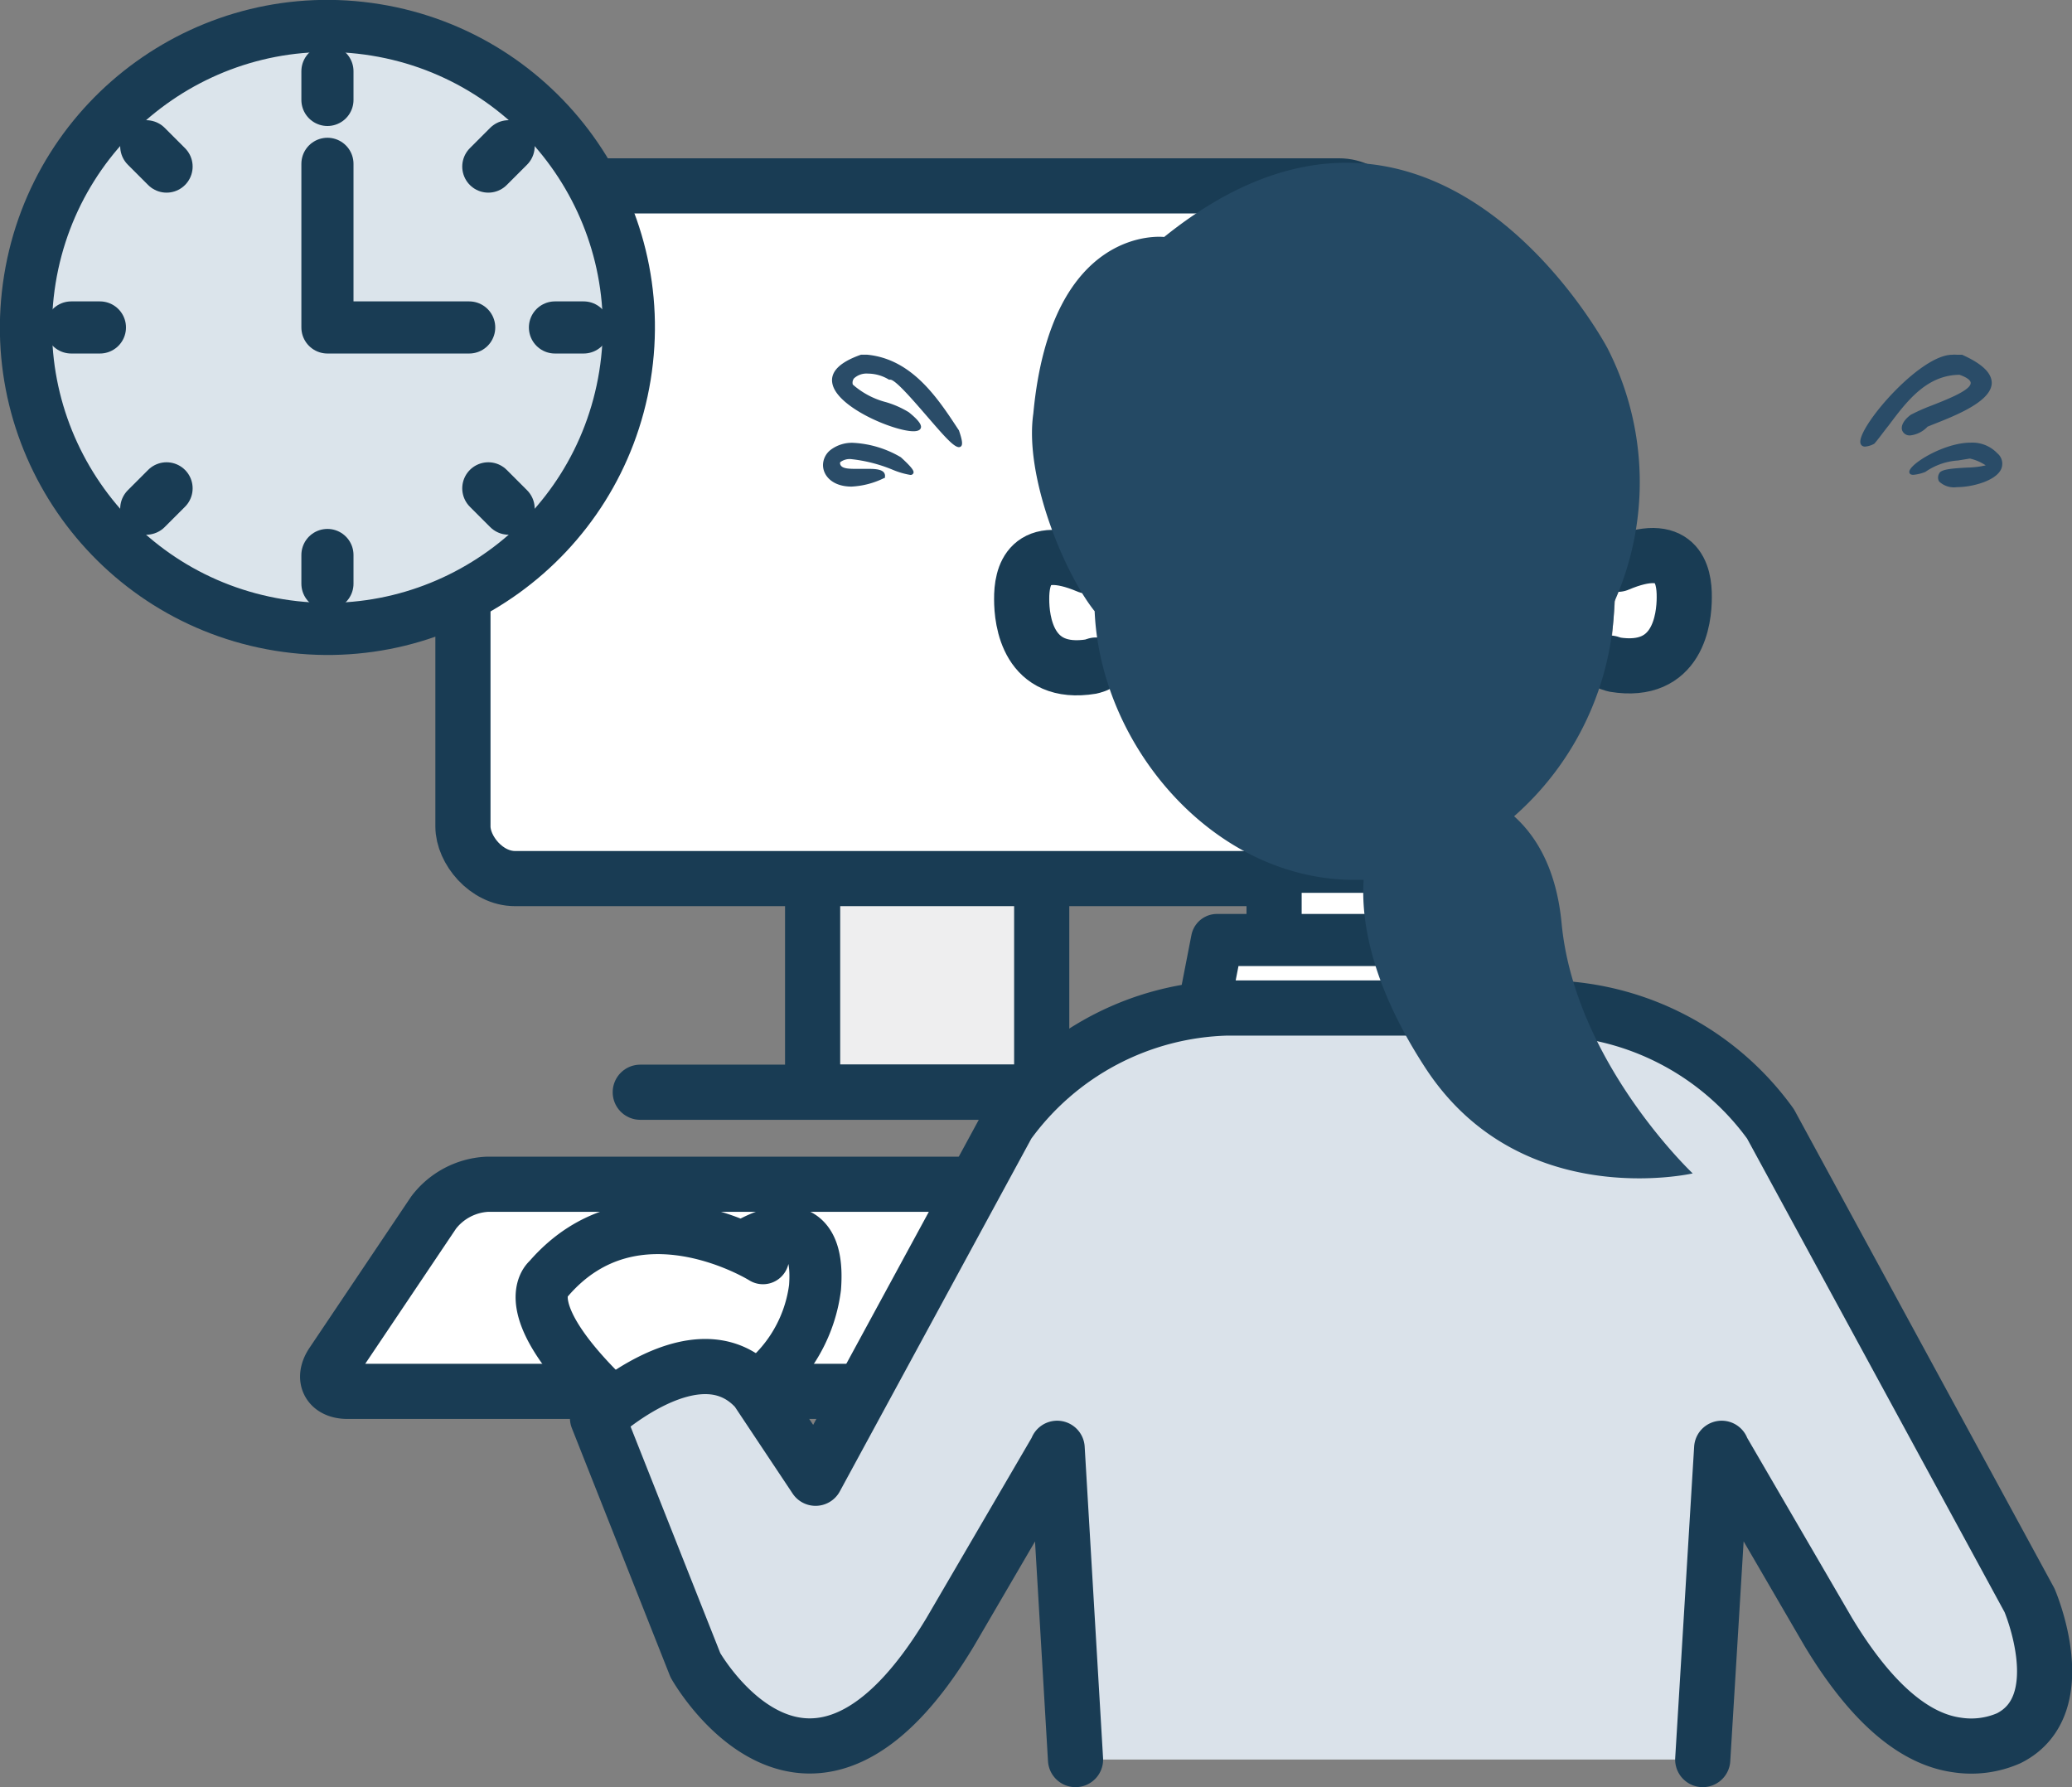
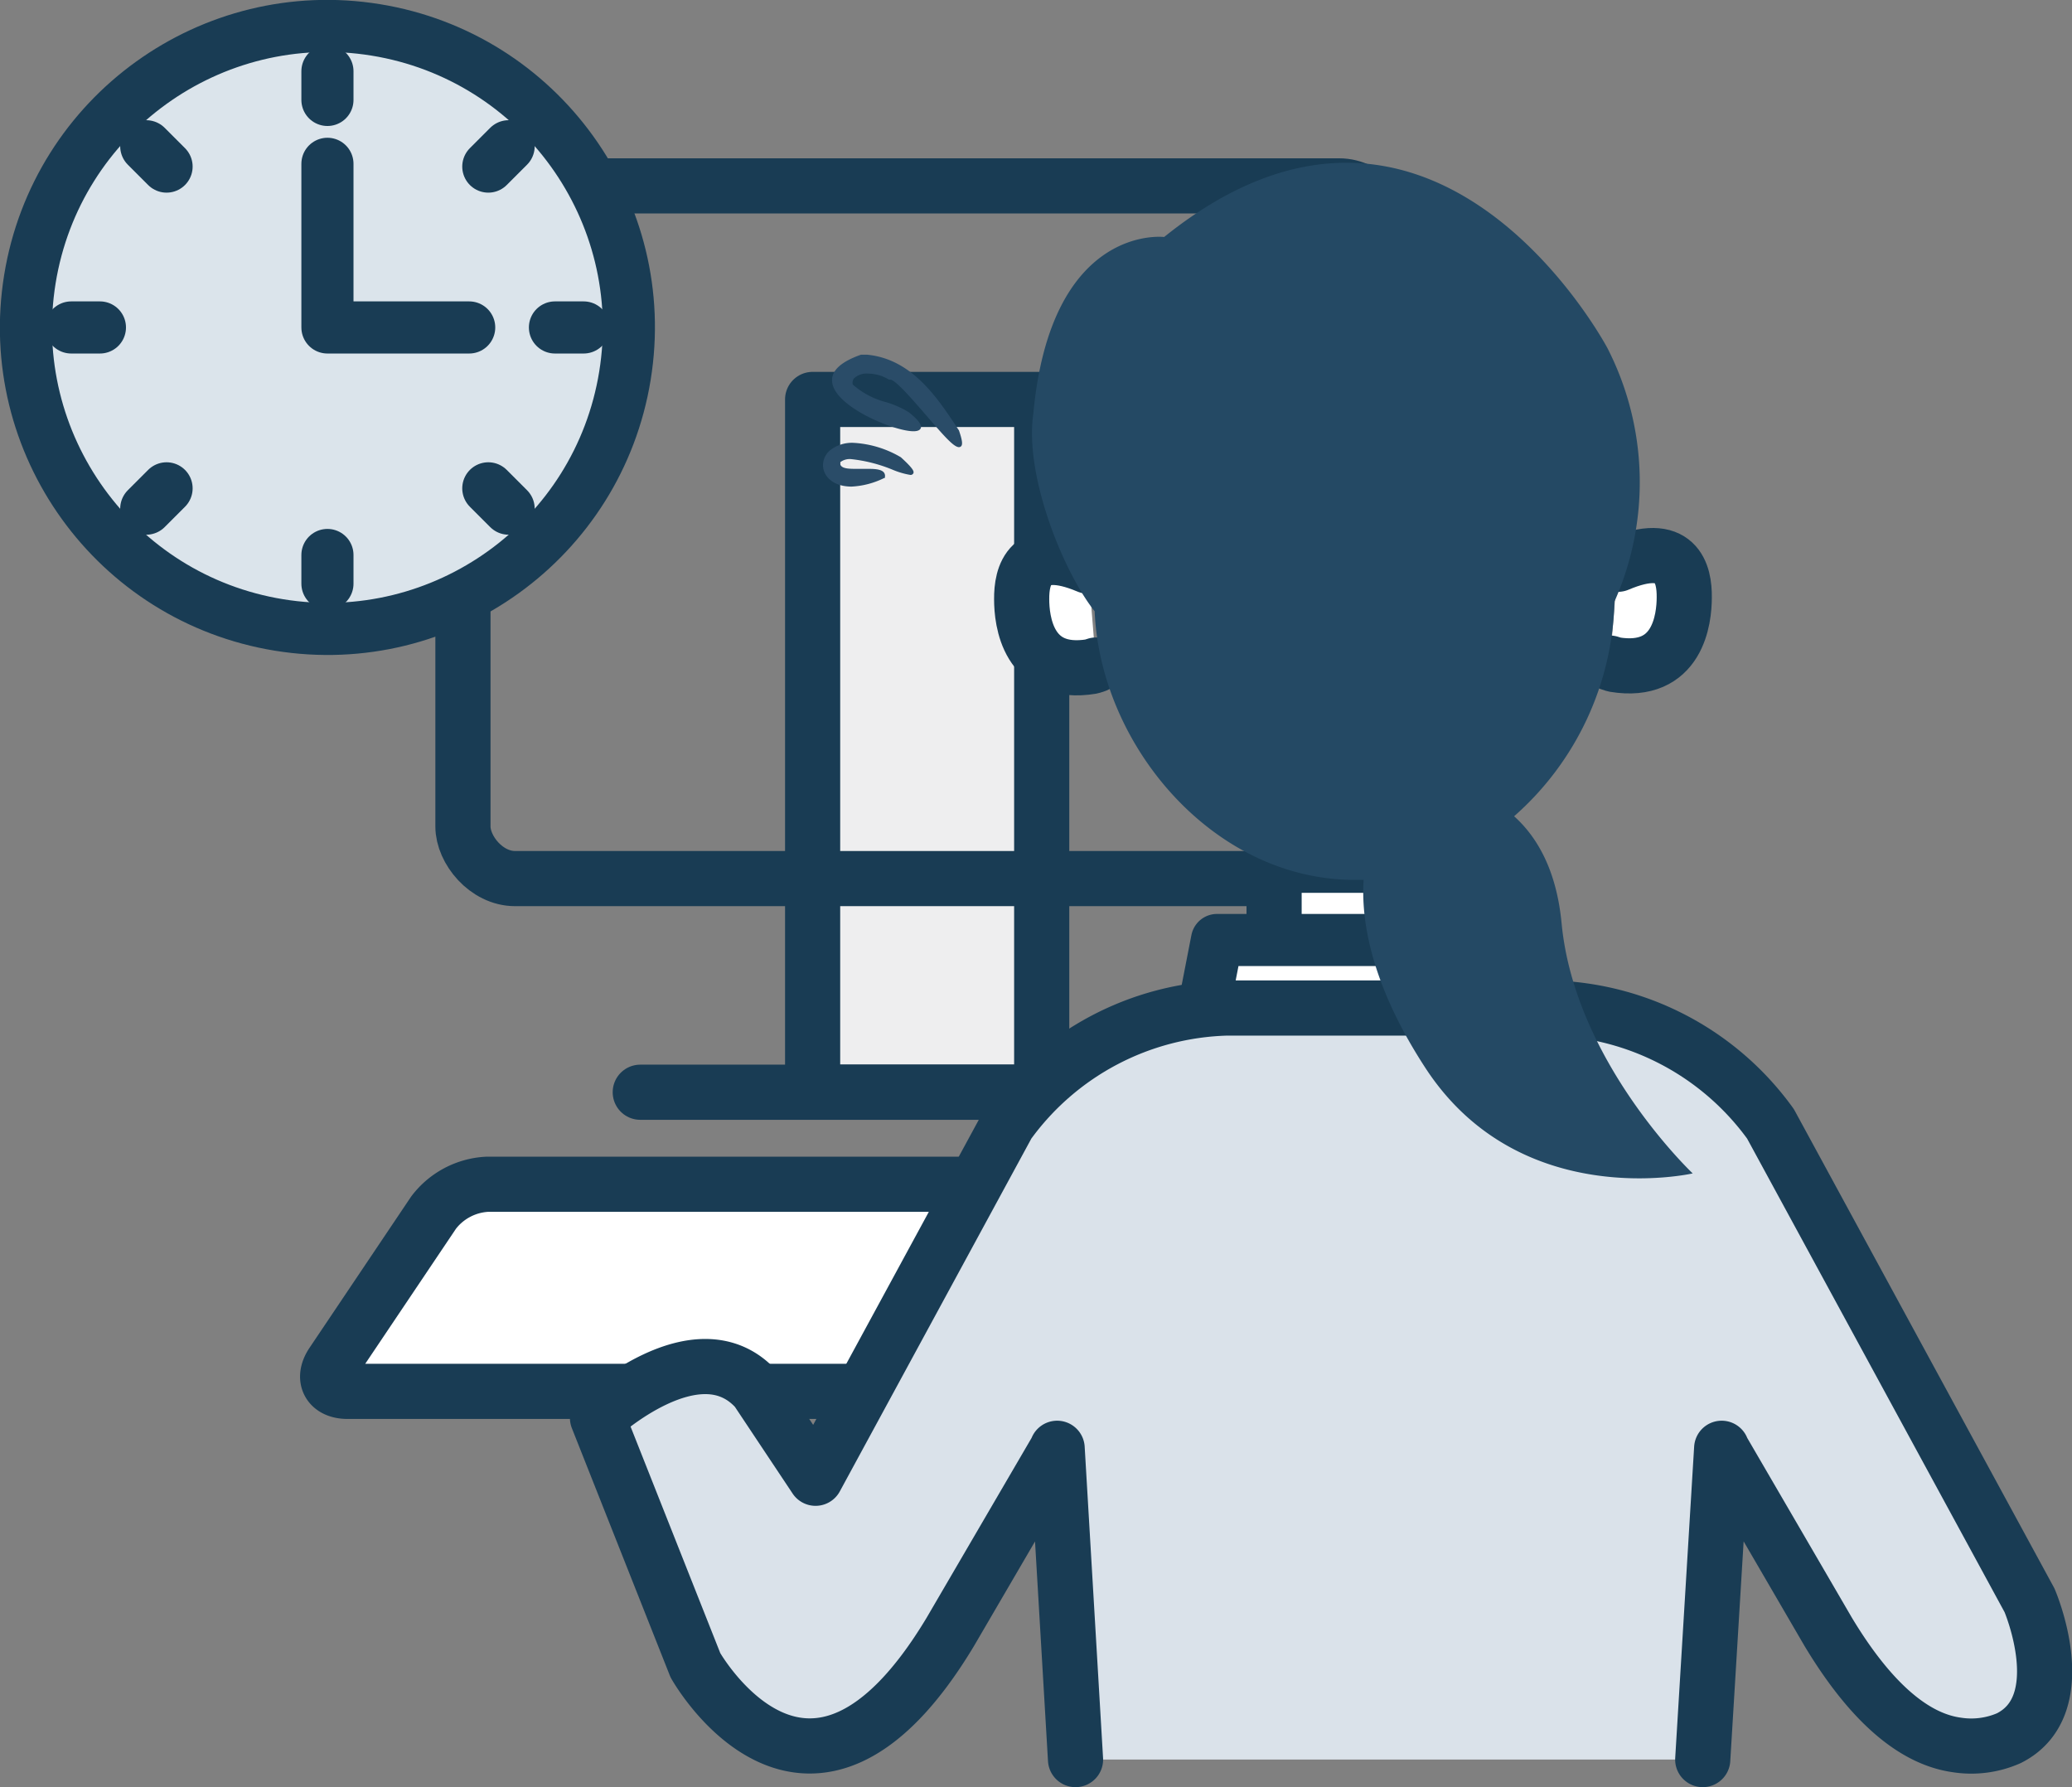
<svg xmlns="http://www.w3.org/2000/svg" viewBox="0 0 225.4 194.4">
  <rect x="0" y="0" width="225.4" height="194.4" fill="#808080" stroke="none" />
  <defs>
    <style>.cls-1{fill:#eeeeef;}.cls-1,.cls-3,.cls-4,.cls-5,.cls-6,.cls-9{stroke:#193c54;stroke-linecap:round;stroke-linejoin:round;}.cls-1,.cls-3,.cls-4,.cls-6{stroke-width:6px;}.cls-2,.cls-4,.cls-5{fill:#fff;}.cls-3{fill:none;}.cls-5,.cls-9{stroke-width:5.67px;}.cls-6{fill:#dae2ea;}.cls-7{fill:#244964;}.cls-8{fill:#2a4c68;}.cls-9{fill:#dbe4eb;}</style>
  </defs>
  <g id="レイヤー_2" data-name="レイヤー 2">
    <g id="レイヤー_1-2" data-name="レイヤー 1">
      <rect class="cls-1" x="88.4" y="43.45" width="24.92" height="75.35" />
-       <rect class="cls-2" x="50.36" y="20.22" width="100.99" height="75.35" rx="5.67" />
      <rect class="cls-3" x="50.36" y="20.22" width="100.99" height="75.35" rx="5.67" />
      <line class="cls-3" x1="69.65" y1="118.81" x2="132.07" y2="118.81" />
      <path class="cls-2" d="M37.81,151.35c-2,0-2.78-1.39-1.64-3.08l11-16.37A7.83,7.83,0,0,1,53,128.82H105.2A7.83,7.83,0,0,1,111,131.9l11,16.37c1.14,1.69.4,3.08-1.64,3.08Z" />
      <path class="cls-3" d="M37.81,151.35c-2,0-2.78-1.39-1.64-3.08l11-16.37A7.83,7.83,0,0,1,53,128.82H105.2A7.83,7.83,0,0,1,111,131.9l11,16.37c1.14,1.69.4,3.08-1.64,3.08Z" />
      <path class="cls-4" d="M155.43,100.78s-.47,3.19-1.26,7.8a15.66,15.66,0,0,1-14.31,0c-.79-4.61-1.26-7.8-1.26-7.8V94.12h16.83Z" />
      <path class="cls-4" d="M118.36,61.58c-6.46-2.73-7.24,1.08-7.22,3.61,0,2.3.65,8.46,7.6,7.31l.49-.16" />
      <path class="cls-4" d="M176,61.38c6.46-2.74,7.25,1.08,7.22,3.61,0,2.29-.65,8.45-7.6,7.3l-.49-.16" />
      <polyline class="cls-5" points="163.23 109.76 161.97 102.25 132.39 102.25 130.92 109.8" />
-       <path class="cls-5" d="M83,136.86s-13.89-8.71-23.35,2.28c0,0-4.33,3.25,8.17,14.59,0,0,2.31,2.53,2.31,5.14s10.78-7.08,10.78-7.08a15.94,15.94,0,0,0,7.75-11.73c.77-10-7.56-4.55-7.56-4.55" />
      <path class="cls-6" d="M185.23,191.4l2.06-33.86v.06l11.58,19.89c5.11,8.49,9.88,11.75,14,12.32a10.17,10.17,0,0,0,5.65-.73c7.17-3.59,2.26-15,2.26-15L192.6,122.25a30.37,30.37,0,0,0-23.83-12.6H133.48a30.37,30.37,0,0,0-23.83,12.6L88.72,160.8l-6.41-9.63C75.94,144.06,65,154.25,65,154.25l10.65,26.89s12.35,22,27.74-3.65L115,157.6v-.06L117,191.4" />
      <path class="cls-7" d="M169.88,100.46c-.56-5.9-2.73-9.48-5.17-11.67a32.14,32.14,0,0,0,10.92-23.36h0a32,32,0,0,0-.76-27.55S156,2.16,126.64,25.78c0,0-12.3-1.51-14.23,19.2-1,6.84,3.35,17.36,6.67,21.51.63,14.72,13,29.22,28.26,29.22q.51,0,1,0c-.27,4.17.65,11.14,6.71,20.44,10.29,15.8,29.09,11.49,29.09,11.49S171.32,115.54,169.88,100.46Z" />
-       <path class="cls-8" d="M209.69,46.41l.54-.22c2.55-1,6.39-2.52,6.44-4.52,0-1.08-1-2.08-3.22-3.08l0,0h-.58a2.65,2.65,0,0,0-.5,0c-3.49,0-10,7.54-10,9.46a.56.56,0,0,0,.14.39.53.53,0,0,0,.39.14,2.44,2.44,0,0,0,1-.32l0,0,0,0c.52-.6,1-1.29,1.57-2,1.92-2.56,4.09-5.47,7.7-5.49.79.28,1.21.59,1.21.89,0,.78-2.46,1.75-4.27,2.46a20.71,20.71,0,0,0-2.25,1c-.75.55-1.1,1.19-.94,1.69a.87.87,0,0,0,.91.55A3.06,3.06,0,0,0,209.69,46.41Z" />
-       <path class="cls-8" d="M217.28,49.31a3.75,3.75,0,0,0-2.91-1.16c-2.89,0-6.67,2.33-6.67,3.18a.3.3,0,0,0,.14.26.64.64,0,0,0,.3.06,4.57,4.57,0,0,0,1.31-.32h0l0,0A7,7,0,0,1,213,50.09l1.29-.21a5.06,5.06,0,0,1,1.72.74,9.39,9.39,0,0,1-2,.24c-1.8.1-2.91.2-3.07.67a.86.86,0,0,0,0,.84,2.34,2.34,0,0,0,1.94.62h0c1.67,0,4.28-.69,4.83-2A1.47,1.47,0,0,0,217.28,49.31Z" />
      <path class="cls-8" d="M104.29,46.78h0c-2.26-3.45-5.07-7.75-10-8.2h-.62c-2.29.8-3.35,1.84-3.13,3.09.44,2.64,6.73,5.24,8.83,5.24.45,0,.72-.12.8-.35s0-.67-1.31-1.72a10.24,10.24,0,0,0-2.46-1.09,8.81,8.81,0,0,1-3.63-1.92.77.77,0,0,1,.13-.67,2,2,0,0,1,1.52-.52,4.4,4.4,0,0,1,2.29.66l.07,0h.07c.55,0,2.39,2.13,3.88,3.85,1.87,2.16,3,3.49,3.59,3.49a.33.33,0,0,0,.26-.13c.11-.16.16-.49-.28-1.74Z" />
      <path class="cls-8" d="M98,49.74h0a11.34,11.34,0,0,0-5.16-1.57,3.84,3.84,0,0,0-2.46.75,2.12,2.12,0,0,0-.85,1.67c0,1.13,1,2.34,3.11,2.34A9,9,0,0,0,96.18,52l.08,0v-.09a.61.61,0,0,0-.11-.52c-.27-.32-.87-.39-1.68-.39h-1.3c-.66,0-1.44,0-1.69-.35a.41.41,0,0,1-.08-.37,1.7,1.7,0,0,1,1.17-.34,16.35,16.35,0,0,1,4.52,1.15,8.56,8.56,0,0,0,1.94.57.33.33,0,0,0,.33-.18C99.44,51.28,99.38,51,98,49.74Z" />
      <circle class="cls-9" cx="35.62" cy="35.62" r="32.79" transform="translate(-5.25 65.07) rotate(-80.78)" />
      <line class="cls-9" x1="35.62" y1="7.75" x2="35.62" y2="10.87" />
      <line class="cls-9" x1="35.62" y1="60.37" x2="35.62" y2="63.49" />
      <line class="cls-9" x1="15.91" y1="15.91" x2="18.12" y2="18.12" />
      <line class="cls-9" x1="53.12" y1="53.12" x2="55.33" y2="55.33" />
      <line class="cls-9" x1="7.75" y1="35.62" x2="10.87" y2="35.62" />
      <line class="cls-9" x1="60.37" y1="35.62" x2="63.49" y2="35.62" />
      <line class="cls-9" x1="15.91" y1="55.33" x2="18.12" y2="53.12" />
      <line class="cls-9" x1="53.12" y1="18.12" x2="55.33" y2="15.91" />
      <polyline class="cls-9" points="35.62 17.82 35.62 35.62 51.04 35.62" />
    </g>
  </g>
</svg>